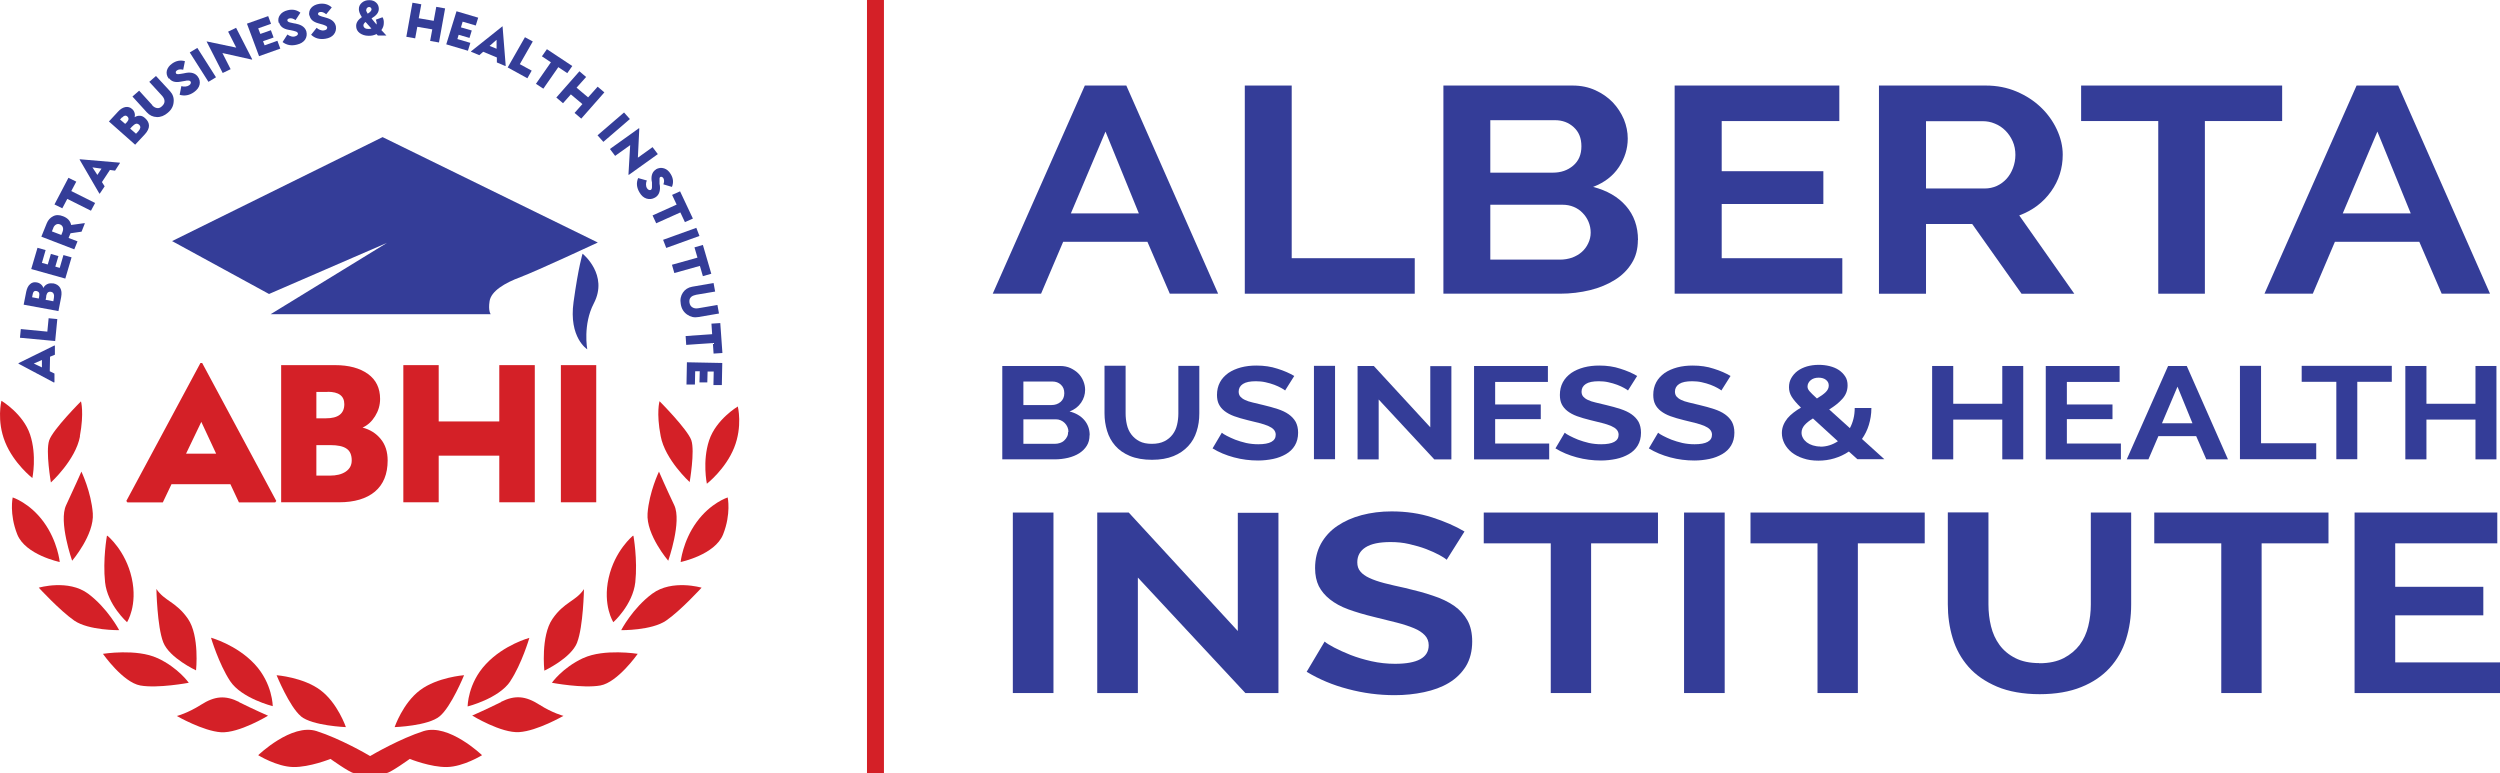
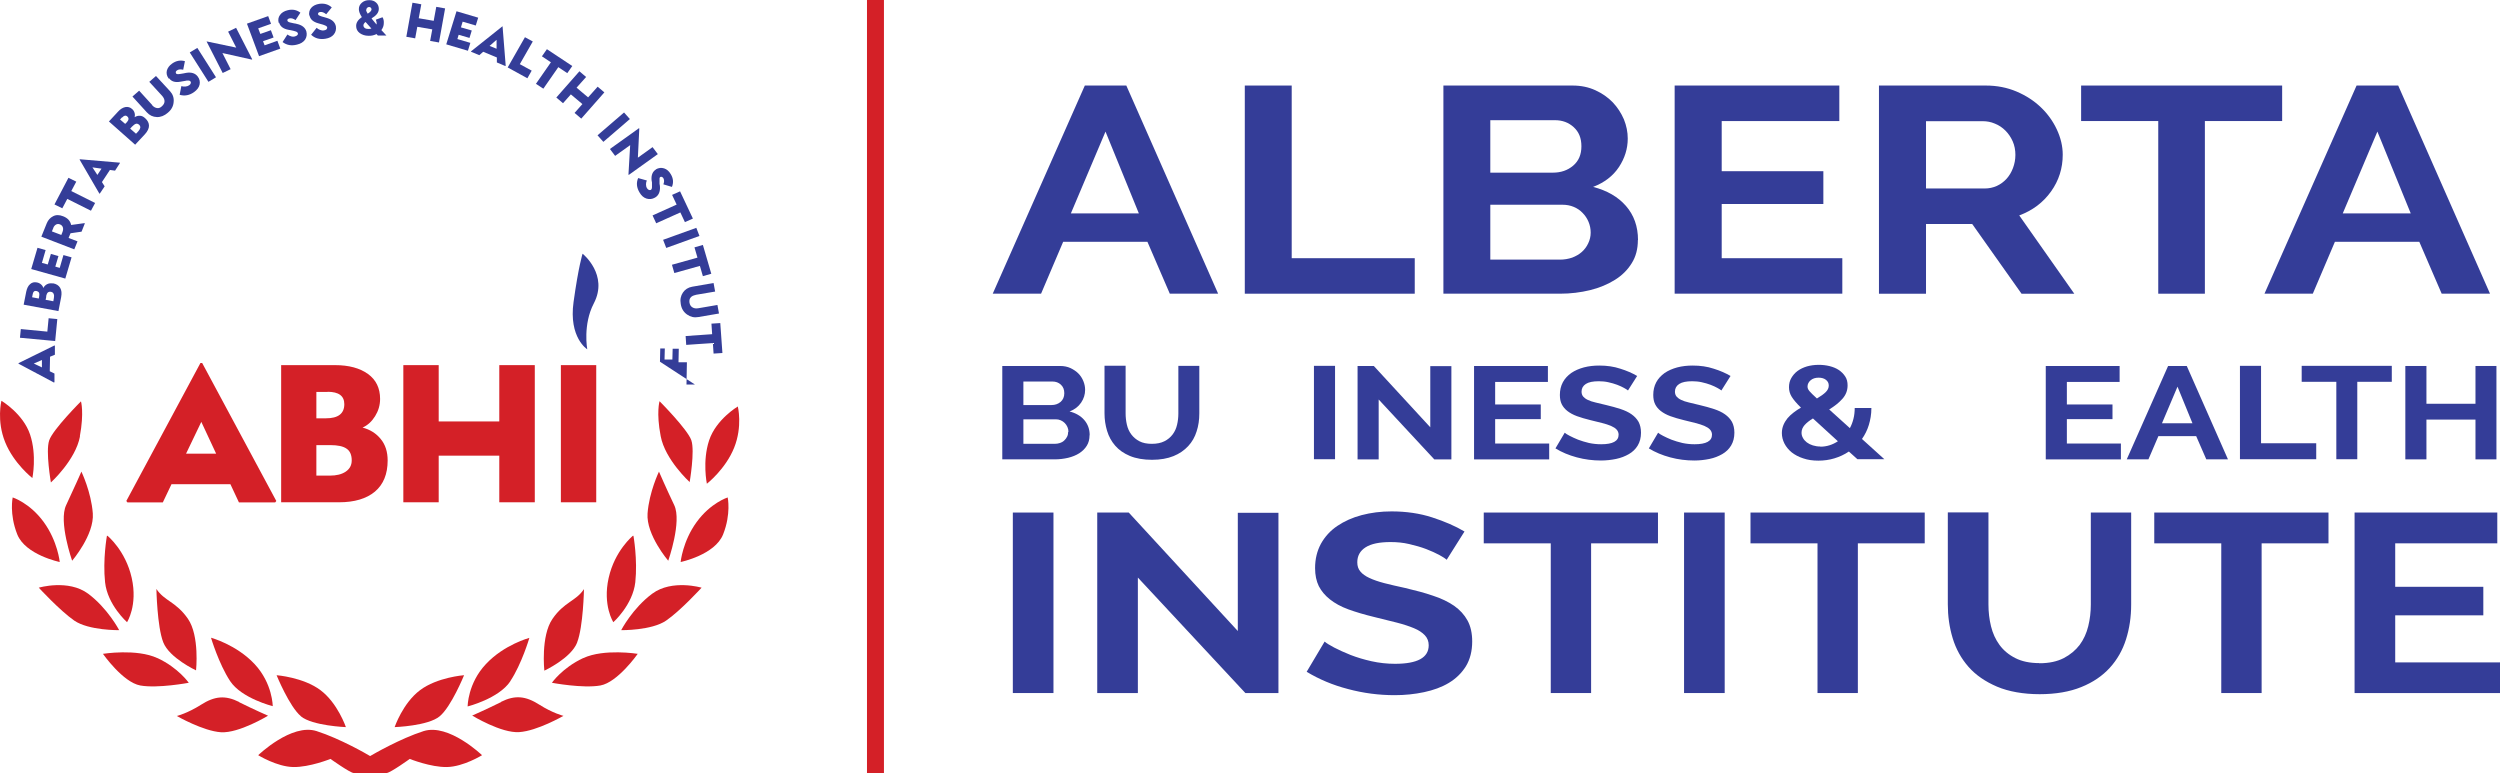
<svg xmlns="http://www.w3.org/2000/svg" id="Layer_1" data-name="Layer 1" viewBox="0 0 175.35 54.23" width="175.35" height="54.23">
  <defs>
    <style>
      .cls-1 {
        fill: #d42027;
      }

      .cls-2 {
        fill: #343d98;
      }
    </style>
  </defs>
  <g>
    <g>
      <g>
        <path class="cls-1" d="m29.71,51.28c-1.65.53-3.51,1.61-3.75,1.75-.23-.14-2.1-1.22-3.75-1.75-1.76-.57-4.1,1.69-4.1,1.69,0,0,1.31.81,2.46.83,1.15.02,2.61-.57,2.61-.57,0,0,1.33.95,1.62.99.27.03,1.05,0,1.16,0,.11,0,.89.03,1.16,0,.29-.03,1.62-.99,1.62-.99,0,0,1.46.59,2.61.57,1.15-.02,2.46-.83,2.46-.83,0,0-2.34-2.25-4.1-1.69Z" />
        <path class="cls-1" d="m32.54,47.36s-1.87.14-3.08,1.05c-1.21.91-1.78,2.59-1.78,2.59,0,0,2.35-.08,3.16-.76.81-.67,1.71-2.88,1.71-2.88Z" />
        <path class="cls-1" d="m35.15,49.24c-.98.49-2.03.95-2.03.95,0,0,2.04,1.25,3.3,1.16,1.26-.08,3.1-1.14,3.1-1.14,0,0-.74-.18-1.7-.79-.96-.61-1.7-.68-2.68-.19Z" />
        <path class="cls-1" d="m40.9,46.16c-1.46.68-2.19,1.73-2.19,1.73,0,0,2.17.41,3.4.19,1.22-.22,2.62-2.22,2.62-2.22,0,0-2.36-.38-3.82.3Z" />
        <path class="cls-1" d="m40.48,45.06c.43-1.1.48-3.74.48-3.74-.56.85-1.39.89-2.21,2.09-.83,1.2-.57,3.63-.57,3.63,0,0,1.87-.87,2.3-1.97Z" />
        <path class="cls-1" d="m44.56,40.84c.17-1.59-.13-3.26-.13-3.26h-.04s-1.27,1.03-1.7,2.96c-.43,1.93.33,3.1.33,3.1,0,0,1.36-1.21,1.54-2.8Z" />
        <path class="cls-1" d="m45.75,41.64c-1.39,1.03-2.18,2.56-2.18,2.56,0,0,2.13.03,3.15-.67s2.49-2.31,2.49-2.31c0,0-2.07-.61-3.46.42Z" />
        <path class="cls-1" d="m35.79,47.78c.81-1.22,1.34-3.04,1.34-3.04,0,0-1.77.47-3.05,1.84-1.28,1.36-1.28,2.97-1.28,2.97,0,0,2.18-.55,2.99-1.76Z" />
        <path class="cls-1" d="m47.29,35.43c-.55-1.15-1.07-2.35-1.07-2.35,0,0-.69,1.43-.8,2.93-.11,1.5,1.45,3.32,1.45,3.32,0,0,.97-2.75.42-3.9Z" />
        <path class="cls-1" d="m48.86,36.62c-.98,1.35-1.12,2.8-1.12,2.8,0,0,2.41-.5,2.98-1.94.57-1.44.32-2.59.32-2.59,0,0-1.2.38-2.18,1.73Z" />
        <path class="cls-1" d="m48.37,33.83s.38-2.19.12-2.95c-.26-.76-2.23-2.74-2.23-2.74,0,0-.24.8.08,2.45.31,1.66,2.04,3.23,2.04,3.23Z" />
        <path class="cls-1" d="m21.1,50.24c.81.67,3.16.76,3.16.76,0,0-.57-1.68-1.78-2.59-1.21-.91-3.08-1.05-3.08-1.05,0,0,.9,2.21,1.71,2.88Z" />
        <path class="cls-1" d="m16.78,49.24c-.98-.49-1.72-.42-2.68.19-.96.61-1.7.79-1.7.79,0,0,1.85,1.06,3.1,1.14,1.26.08,3.3-1.16,3.3-1.16,0,0-1.05-.46-2.03-.95Z" />
        <path class="cls-1" d="m11.04,46.16c-1.46-.68-3.82-.3-3.82-.3,0,0,1.4,2,2.62,2.22,1.22.22,3.4-.19,3.4-.19,0,0-.73-1.05-2.19-1.73Z" />
        <path class="cls-1" d="m13.75,47.03s.26-2.43-.57-3.63c-.83-1.2-1.65-1.24-2.21-2.09,0,0,.05,2.64.48,3.74s2.3,1.97,2.3,1.97Z" />
        <path class="cls-1" d="m8.91,43.64s.76-1.17.33-3.1c-.43-1.93-1.7-2.96-1.7-2.96h-.04s-.3,1.67-.13,3.26c.17,1.59,1.54,2.8,1.54,2.8Z" />
        <path class="cls-1" d="m8.36,44.2s-.8-1.53-2.18-2.56c-1.39-1.03-3.46-.42-3.46-.42,0,0,1.47,1.6,2.49,2.31,1.02.7,3.15.67,3.15.67Z" />
        <path class="cls-1" d="m19.13,49.54s0-1.6-1.28-2.97c-1.28-1.36-3.05-1.84-3.05-1.84,0,0,.54,1.82,1.34,3.04.81,1.22,2.99,1.76,2.99,1.76Z" />
        <path class="cls-1" d="m4.64,35.43c-.55,1.15.42,3.9.42,3.9,0,0,1.56-1.82,1.45-3.32-.11-1.5-.8-2.93-.8-2.93,0,0-.53,1.2-1.07,2.35Z" />
        <path class="cls-1" d="m3.07,36.62c-.98-1.35-2.18-1.73-2.18-1.73,0,0-.25,1.15.32,2.59s2.98,1.94,2.98,1.94c0,0-.14-1.45-1.12-2.8Z" />
        <path class="cls-1" d="m5.6,30.6c.31-1.66.08-2.45.08-2.45,0,0-1.98,1.98-2.23,2.74-.26.76.12,2.95.12,2.95,0,0,1.73-1.57,2.04-3.23Z" />
        <path class="cls-1" d="m2.27,33.53s.33-1.58-.16-3.05c-.49-1.47-2.01-2.37-2.01-2.37,0,0-.35,1.39.26,2.9.61,1.51,1.91,2.52,1.91,2.52Z" />
      </g>
      <g>
        <path class="cls-1" d="m14.05,25.46h.13l5.2,9.68-.08.1h-2.54l-.6-1.28h-4.13l-.61,1.28h-2.48l-.08-.1,5.2-9.68Zm.07,4.13l-1.07,2.23h2.11l-1.04-2.23Z" />
        <path class="cls-1" d="m27.19,32.3c0,.95-.3,1.68-.89,2.18-.6.5-1.44.75-2.52.75h-4.06v-9.62h3.78c.97,0,1.74.21,2.31.62.57.41.85,1,.85,1.75,0,.44-.12.84-.35,1.21-.23.37-.52.64-.88.8.53.14.96.41,1.28.81.32.39.48.89.48,1.5Zm-4.21-4.81h-.79v1.85h.68c.85,0,1.28-.33,1.28-.99,0-.58-.39-.87-1.17-.87Zm.19,3.73h-.98v2.14h.94c.47,0,.84-.09,1.12-.28.28-.19.42-.45.42-.79,0-.38-.12-.66-.36-.82-.24-.17-.62-.25-1.14-.25Z" />
        <path class="cls-1" d="m30.77,35.23h-2.48v-9.62h2.48v3.95h4.25v-3.95h2.49v9.62h-2.49v-3.27h-4.25v3.27Z" />
        <path class="cls-1" d="m41.82,35.23h-2.48v-9.62h2.48v9.62Z" />
      </g>
-       <path class="cls-2" d="m26.85,9.61l-14.78,7.3,6.8,3.71,8.28-3.59-8.17,5.01h15.44s-.19-.22-.08-.92c.11-.7,1.05-1.27,2.18-1.69,1.14-.43,5.41-2.42,5.41-2.42l-15.09-7.39Z" />
      <path class="cls-2" d="m40.87,17.8s1.83,1.47.78,3.48c-.78,1.49-.46,3.22-.46,3.22,0,0-1.31-.81-.96-3.32.35-2.52.63-3.38.63-3.38Z" />
      <g>
        <path class="cls-2" d="m1.3,25.5v-.03s2.52-1.24,2.52-1.24l.03.02v.63s-.34.14-.34.14l-.02,1.02.33.16v.61s-.04.02-.04.02l-2.48-1.32Zm1.07,0l.57.27v-.52s-.57.25-.57.25Z" />
        <path class="cls-2" d="m3.4,22.32l.62.06-.15,1.54-2.47-.23.06-.61,1.86.18.09-.93Z" />
        <path class="cls-2" d="m3.71,19.87c.24.04.41.15.51.32.1.17.12.38.07.65l-.19.98-2.44-.45.18-.91c.05-.23.13-.41.27-.53.13-.12.29-.16.48-.12.11.02.21.07.29.14.08.07.14.16.16.25.06-.12.15-.21.27-.27.12-.06.25-.07.4-.05Zm-1.42.79l-.04.19.47.09.03-.17c.04-.21-.02-.32-.19-.36-.15-.03-.24.05-.27.24Zm.96.13l-.05.24.54.1.04-.23c.02-.11.02-.21-.02-.29-.03-.08-.09-.12-.18-.14-.1-.02-.17,0-.23.05-.05.05-.09.14-.12.27Z" />
        <path class="cls-2" d="m4.45,17.89l.57.16-.44,1.49-2.39-.67.44-1.49.57.16-.26.9.41.11.22-.74.53.15-.22.74.31.09.26-.9Z" />
        <path class="cls-2" d="m5.44,16.92l-.23.57-2.31-.89.38-.94c.09-.22.24-.39.44-.49.2-.11.44-.11.71,0,.31.12.5.32.56.61l.94-.13.02.02-.23.58-.77.11-.02.04-.12.29.63.24Zm-1.7-.93l-.1.24.66.25.08-.2c.05-.12.06-.24.03-.33-.03-.1-.1-.17-.2-.21-.1-.04-.19-.04-.28.01-.08.05-.15.12-.19.23Z" />
        <path class="cls-2" d="m6.67,14.24l-.29.54-1.66-.83-.35.66-.55-.27.98-1.87.55.27-.35.66,1.66.83Z" />
        <path class="cls-2" d="m5.58,11.2l.02-.03,2.81.24v.03s-.34.53-.34.53l-.36-.05-.56.85.19.3-.34.51h-.03s-1.39-2.39-1.39-2.39Zm.91.55l.34.52.29-.44-.63-.09Z" />
        <path class="cls-2" d="m10.18,8.29c.18.16.27.34.27.53,0,.19-.1.39-.28.59l-.69.74-1.84-1.63.64-.69c.16-.18.33-.28.51-.32.18-.03.34.01.48.14.08.07.14.16.17.27.03.1.03.2,0,.3.12-.07.24-.11.37-.1.13,0,.25.06.37.17Zm-1.63-.05l-.13.14.36.31.12-.12c.14-.16.15-.29.03-.4-.11-.1-.23-.07-.36.07Zm.75.6l-.17.18.41.36.16-.17c.08-.09.12-.17.14-.25.01-.08-.02-.15-.08-.21-.07-.06-.15-.09-.22-.07-.07.02-.15.07-.24.17Z" />
        <path class="cls-2" d="m10.67,7.38c.11.12.22.18.34.2.12.02.24-.02.35-.13.12-.11.18-.22.18-.35,0-.13-.06-.25-.16-.37l-.91-.99.47-.41.99,1.07c.19.21.28.46.25.75-.02.29-.15.54-.4.75-.25.22-.51.32-.78.31-.28-.01-.51-.12-.7-.33l-1.01-1.11.47-.41.92,1.01Z" />
        <path class="cls-2" d="m11.83,5.51c-.13-.18-.17-.36-.13-.55.05-.19.17-.36.37-.5.28-.2.58-.26.9-.17l-.12.6c-.19-.04-.34-.03-.44.05-.04.03-.07.06-.08.1-.01.04,0,.07.02.11.01.03.05.05.11.05s.13,0,.22-.02l.18-.03c.05-.01.12-.02.2-.04.37-.06.64.03.81.26.13.17.17.36.13.56-.04.2-.18.38-.39.53-.32.23-.66.29-1.01.19l.12-.61c.09.03.18.04.29.03.1-.01.19-.04.26-.09.06-.04.1-.09.11-.14.02-.05.01-.09-.02-.13-.04-.05-.11-.07-.21-.06-.08,0-.13.01-.14.02l-.18.03-.17.03c-.37.07-.63-.01-.79-.23Z" />
        <path class="cls-2" d="m15.15,5.42l-.53.32-1.31-2.06.53-.32,1.31,2.06Z" />
        <path class="cls-2" d="m16.18,4.85l-.56.27-1.13-2.21h.03s2.05.43,2.05.43l-.57-1.12.56-.27,1.13,2.21-.03.02-2.06-.46.58,1.14Z" />
        <path class="cls-2" d="m19.46,2.87l.2.54-1.49.53-.85-2.28,1.49-.53.2.54-.9.32.15.39.74-.26.19.51-.74.26.11.29.9-.32Z" />
        <path class="cls-2" d="m19.55,1.61c-.06-.21-.03-.4.09-.56.11-.16.29-.27.53-.33.34-.09.64-.03.9.17l-.34.52c-.16-.11-.3-.15-.43-.12-.05.01-.09.03-.12.06-.03.03-.03.07-.02.1,0,.03.03.06.08.09s.12.04.21.06l.18.04c.05,0,.12.02.2.04.36.08.58.26.66.53.05.21.02.4-.09.57-.12.17-.31.29-.57.35-.39.1-.72.04-1.01-.18l.34-.53c.07.06.16.1.26.13.1.03.19.03.28,0,.07-.02.12-.05.16-.09.03-.04.05-.08.03-.13-.02-.06-.07-.1-.17-.13-.08-.02-.12-.03-.14-.04l-.18-.04-.17-.03c-.37-.07-.58-.24-.65-.5Z" />
        <path class="cls-2" d="m21.69,1.1c-.03-.22.01-.4.14-.55.13-.15.32-.24.56-.28.35-.05.64.03.88.25l-.39.48c-.15-.12-.29-.18-.42-.16-.05,0-.09.03-.12.05-.03.03-.04.06-.03.1,0,.03.02.07.07.09.05.03.12.05.2.08l.18.05c.05.01.12.03.2.06.35.11.55.31.6.59.03.21-.02.4-.15.56-.13.16-.33.26-.6.3-.39.06-.72-.03-.99-.28l.39-.49c.06.06.15.12.24.15.1.04.19.05.28.03.07-.01.13-.03.17-.07.04-.04.05-.08.05-.13,0-.06-.06-.11-.16-.15-.07-.03-.12-.04-.13-.05l-.18-.05-.17-.05c-.36-.1-.56-.29-.6-.56Z" />
        <path class="cls-2" d="m27.1,2.49h-.6s-.04-.05-.09-.1c-.17.08-.35.13-.56.12-.25,0-.45-.07-.62-.19-.17-.13-.25-.29-.25-.5,0-.24.14-.44.4-.62-.14-.21-.21-.4-.21-.56,0-.18.07-.33.21-.45.14-.12.31-.18.52-.18.2,0,.37.06.49.18.12.11.18.26.18.43,0,.13-.05.26-.13.36-.09.11-.21.21-.38.31,0,0,.02.02.03.04.02.02.03.03.03.04l.29.35s.01-.05.01-.08c0-.08-.02-.16-.06-.26l.47-.17c.07.11.1.25.09.41,0,.18-.06.34-.17.49l.35.38Zm-1.61-.71c0,.07.03.13.09.18.06.05.15.07.25.07.08,0,.15,0,.22-.03-.07-.07-.15-.17-.26-.29-.03-.03-.07-.09-.15-.17-.1.08-.15.16-.15.24Zm.19-1.09c0,.07.04.16.11.27.18-.11.26-.21.27-.3,0-.05-.02-.09-.05-.12-.03-.03-.07-.05-.12-.05-.05,0-.1.02-.14.06-.04.04-.06.09-.06.15Z" />
        <path class="cls-2" d="m29.12,2.69l-.62-.11.43-2.39.62.11-.18.98,1.05.18.18-.98.62.11-.43,2.39-.62-.11.15-.81-1.05-.18-.15.81Z" />
        <path class="cls-2" d="m32.99,3.01l-.17.55-1.52-.45.72-2.32,1.52.45-.17.55-.92-.27-.12.4.76.22-.16.52-.76-.22-.09.3.92.27Z" />
        <path class="cls-2" d="m35.22,1.85h.03s.22,2.76.22,2.76l-.03.02-.59-.25v-.35s-.96-.4-.96-.4l-.27.24-.58-.24v-.03s2.18-1.74,2.18-1.74Zm-.41.96l-.47.41.49.2v-.62Z" />
        <path class="cls-2" d="m37.29,4.96l-.3.53-1.38-.76,1.21-2.12.55.3-.91,1.59.84.46Z" />
        <path class="cls-2" d="m38.11,6.22l-.52-.34,1.05-1.51-.63-.42.35-.5,1.78,1.18-.35.5-.63-.42-1.05,1.51Z" />
        <path class="cls-2" d="m39.49,7.24l-.47-.4,1.62-1.84.47.4-.67.75.81.68.67-.75.47.4-1.62,1.84-.47-.4.55-.62-.81-.68-.55.62Z" />
        <path class="cls-2" d="m42.32,9.95l-.41-.46,1.86-1.6.41.46-1.86,1.6Z" />
        <path class="cls-2" d="m43.15,10.94l-.37-.49,2.04-1.46.02.03-.1,2.04,1.03-.74.37.49-2.04,1.46-.02-.03.12-2.06-1.05.75Z" />
        <path class="cls-2" d="m46,11.88c.19-.11.39-.13.58-.07.19.06.35.2.47.41.18.3.2.59.08.89l-.6-.18c.07-.18.06-.32,0-.43-.03-.04-.06-.08-.1-.09-.04-.02-.07-.01-.11,0-.03.01-.05.04-.06.1,0,.05,0,.12,0,.21v.18c.02.05.02.12.03.2.02.36-.1.62-.35.76-.19.11-.39.13-.59.07-.2-.06-.37-.21-.5-.44-.2-.34-.23-.67-.09-1l.61.17c-.04.08-.06.17-.06.27,0,.1.02.19.07.27.04.06.08.1.13.12.05.02.09.02.14,0,.05-.03.08-.1.08-.2,0-.08,0-.12,0-.14v-.18s-.03-.17-.03-.17c-.03-.36.08-.61.32-.75Z" />
        <path class="cls-2" d="m46.03,15.67l-.26-.56,1.69-.76-.32-.68.56-.25.9,1.91-.56.25-.32-.68-1.69.76Z" />
        <path class="cls-2" d="m46.73,17.39l-.22-.57,2.33-.84.22.57-2.33.84Z" />
        <path class="cls-2" d="m47.3,19.16l-.17-.59,1.79-.5-.21-.72.59-.17.59,2.02-.59.17-.21-.72-1.79.5Z" />
        <path class="cls-2" d="m48.79,20.69c-.16.03-.28.09-.35.18-.08.09-.1.21-.08.36.03.16.1.27.21.33.11.07.25.09.41.06l1.34-.23.11.6-1.46.25c-.28.05-.54-.01-.78-.18-.24-.17-.39-.41-.44-.73-.06-.32,0-.59.15-.81.15-.22.37-.36.65-.41l1.5-.26.11.6-1.36.23Z" />
        <path class="cls-2" d="m48.13,24.18l-.04-.61,1.86-.13-.05-.74.62-.04.15,2.1-.62.04-.05-.74-1.86.13Z" />
-         <path class="cls-2" d="m48.74,26.97h-.59s.03-1.56.03-1.56l2.48.05-.03,1.55h-.59s.02-.95.02-.95h-.43s-.02.76-.02.76h-.55s.02-.78.02-.78h-.32s-.02.93-.02.93Z" />
+         <path class="cls-2" d="m48.74,26.97h-.59s.03-1.56.03-1.56h-.59s.02-.95.02-.95h-.43s-.02.76-.02.76h-.55s.02-.78.02-.78h-.32s-.02.93-.02.93Z" />
      </g>
    </g>
    <path class="cls-1" d="m49.58,33.93s-.33-1.58.16-3.05c.49-1.47,2.01-2.37,2.01-2.37,0,0,.35,1.39-.26,2.9-.61,1.51-1.91,2.52-1.91,2.52Z" />
  </g>
  <rect class="cls-1" x="60.81" y="0" width="1.19" height="54.22" />
  <g>
    <path class="cls-2" d="m76.09,6h2.91l6.44,14.6h-3.39l-1.57-3.64h-5.91l-1.55,3.64h-3.39l6.46-14.6Zm3.79,8.97l-2.34-5.74-2.43,5.74h4.77Z" />
    <path class="cls-2" d="m87.31,20.6V6h3.29v12.11h8.63v2.49h-11.93Z" />
    <path class="cls-2" d="m114.88,16.84c0,.62-.14,1.16-.43,1.62-.29.47-.68.86-1.18,1.17s-1.08.56-1.74.72c-.66.16-1.36.25-2.11.25h-8.18V6h9.06c.59,0,1.12.11,1.6.33s.88.5,1.22.85c.33.35.59.75.78,1.19.18.45.27.89.27,1.35,0,.71-.21,1.38-.62,2-.41.62-1.02,1.09-1.81,1.39.97.25,1.74.69,2.3,1.33.56.64.85,1.44.85,2.4Zm-10.35-8.41v3.68h4.39c.56,0,1.03-.16,1.42-.49s.58-.78.58-1.36-.18-1.01-.54-1.34c-.36-.33-.8-.49-1.32-.49h-4.53Zm7.04,7.88c0-.26-.05-.51-.15-.75-.1-.24-.24-.45-.42-.63-.17-.18-.38-.32-.62-.42-.24-.1-.5-.15-.79-.15h-5.06v3.85h4.89c.3,0,.58-.05.85-.14.26-.1.49-.23.68-.4.19-.17.34-.37.45-.61.11-.23.17-.48.17-.74Z" />
    <path class="cls-2" d="m129.22,18.11v2.49h-11.76V6h11.55v2.49h-8.25v3.52h7.13v2.3h-7.13v3.8h8.47Z" />
    <path class="cls-2" d="m131.79,20.6V6h7.49c.78,0,1.5.14,2.16.42.66.28,1.23.65,1.71,1.11s.85.98,1.12,1.56c.27.58.41,1.17.41,1.76,0,.95-.27,1.81-.82,2.58-.55.77-1.29,1.33-2.23,1.68l3.86,5.49h-3.7l-3.46-4.89h-3.24v4.89h-3.29Zm3.29-7.38h4.13c.3,0,.58-.06.85-.18.26-.12.49-.29.68-.5.19-.21.34-.46.45-.75.11-.29.17-.6.17-.93s-.06-.66-.19-.95c-.13-.29-.3-.54-.51-.75-.21-.21-.46-.38-.74-.49-.28-.12-.56-.17-.85-.17h-3.98v4.73Z" />
    <path class="cls-2" d="m160.06,8.49h-5.41v12.11h-3.27v-12.11h-5.41v-2.49h14.1v2.49Z" />
    <path class="cls-2" d="m165.3,6h2.91l6.44,14.6h-3.39l-1.57-3.64h-5.92l-1.55,3.64h-3.39l6.46-14.6Zm3.79,8.97l-2.34-5.74-2.43,5.74h4.77Z" />
    <path class="cls-2" d="m76.42,30.53c0,.28-.06.52-.19.73-.13.21-.3.38-.53.53-.22.14-.49.25-.78.32-.3.07-.61.11-.95.11h-3.67v-6.55h4.07c.26,0,.5.05.72.15.21.1.4.23.55.38s.27.34.35.54.12.4.12.6c0,.32-.09.62-.28.9-.19.28-.46.49-.81.62.43.11.78.31,1.03.6.25.29.38.64.38,1.07Zm-4.64-3.77v1.65h1.97c.25,0,.46-.07.64-.22.17-.15.26-.35.26-.61s-.08-.45-.24-.6c-.16-.15-.36-.22-.59-.22h-2.03Zm3.16,3.53c0-.12-.02-.23-.07-.34-.05-.11-.11-.2-.19-.28-.08-.08-.17-.14-.28-.19-.11-.05-.22-.07-.35-.07h-2.27v1.72h2.19c.14,0,.26-.02.38-.06.12-.04.22-.1.3-.18.09-.08.15-.17.2-.27.05-.1.07-.22.07-.33Z" />
    <path class="cls-2" d="m80.79,31.13c.35,0,.64-.06.88-.18.24-.12.43-.28.58-.48s.25-.42.31-.68c.06-.25.09-.52.09-.79v-3.34h1.47v3.34c0,.45-.06.87-.19,1.26-.12.39-.32.74-.59,1.03-.27.29-.61.53-1.03.7-.42.17-.92.26-1.51.26s-1.12-.09-1.55-.27-.77-.42-1.03-.72c-.26-.3-.45-.64-.57-1.04s-.18-.8-.18-1.23v-3.34h1.48v3.34c0,.28.03.54.09.8.06.26.16.48.31.68.15.2.34.36.57.48.23.12.52.18.87.18Z" />
-     <path class="cls-2" d="m90.13,27.38c-.05-.04-.14-.1-.27-.17-.13-.07-.29-.15-.48-.22s-.39-.13-.62-.18c-.22-.05-.45-.07-.67-.07-.41,0-.71.06-.91.19-.2.13-.3.31-.3.54,0,.14.04.25.11.34.08.09.18.17.33.24.14.07.32.13.54.18s.47.11.75.18c.37.09.71.18,1.01.28.3.1.56.22.77.37.21.15.37.32.49.53.11.21.17.46.17.76,0,.35-.08.65-.23.9s-.36.45-.62.6c-.26.15-.56.27-.9.34s-.69.11-1.06.11c-.57,0-1.13-.07-1.69-.22s-1.06-.36-1.5-.63l.65-1.1c.06.06.18.13.35.22s.37.18.59.27c.23.09.48.16.76.23.28.06.56.09.86.09.81,0,1.22-.22,1.22-.67,0-.14-.05-.26-.14-.36-.09-.1-.22-.18-.4-.26-.17-.07-.38-.14-.62-.2-.24-.06-.51-.13-.81-.2-.36-.09-.68-.18-.95-.28s-.49-.22-.67-.36c-.18-.14-.31-.3-.4-.48-.09-.18-.13-.4-.13-.65,0-.33.07-.63.21-.89.14-.26.34-.47.59-.65.25-.17.55-.3.88-.39.34-.09.7-.13,1.08-.13.54,0,1.03.07,1.48.22.45.14.84.31,1.18.51l-.65,1.03Z" />
    <path class="cls-2" d="m92.16,32.21v-6.55h1.48v6.55h-1.48Z" />
    <path class="cls-2" d="m96.7,28.02v4.2h-1.48v-6.55h1.14l3.96,4.3v-4.29h1.48v6.54h-1.2l-3.9-4.2Z" />
    <path class="cls-2" d="m108.66,31.1v1.12h-5.27v-6.55h5.18v1.12h-3.7v1.58h3.2v1.03h-3.2v1.71h3.8Z" />
    <path class="cls-2" d="m114.18,27.38c-.05-.04-.14-.1-.27-.17-.13-.07-.29-.15-.48-.22s-.39-.13-.62-.18c-.22-.05-.45-.07-.67-.07-.41,0-.71.06-.91.19-.2.13-.3.31-.3.54,0,.14.04.25.11.34.08.09.18.17.33.24.14.07.32.13.54.18s.47.11.75.18c.37.09.71.18,1.01.28.3.1.56.22.77.37.21.15.37.32.49.53.11.21.17.46.17.76,0,.35-.08.65-.23.9s-.36.45-.62.6c-.26.15-.56.27-.9.34s-.69.11-1.06.11c-.57,0-1.13-.07-1.69-.22s-1.06-.36-1.5-.63l.65-1.1c.06.06.18.13.35.22s.37.18.59.27c.23.09.48.16.76.23.28.06.56.09.86.09.81,0,1.22-.22,1.22-.67,0-.14-.05-.26-.14-.36-.09-.1-.22-.18-.4-.26-.17-.07-.38-.14-.62-.2-.24-.06-.51-.13-.81-.2-.36-.09-.68-.18-.95-.28s-.49-.22-.67-.36c-.18-.14-.31-.3-.4-.48-.09-.18-.13-.4-.13-.65,0-.33.07-.63.21-.89.14-.26.34-.47.59-.65.25-.17.55-.3.88-.39.34-.09.7-.13,1.08-.13.54,0,1.03.07,1.48.22.45.14.84.31,1.18.51l-.65,1.03Z" />
    <path class="cls-2" d="m120.73,27.38c-.05-.04-.14-.1-.27-.17-.13-.07-.29-.15-.48-.22s-.39-.13-.62-.18c-.22-.05-.45-.07-.67-.07-.41,0-.71.06-.91.19-.2.13-.3.31-.3.54,0,.14.04.25.11.34.08.09.18.17.33.24.14.07.32.13.54.18s.47.11.75.18c.37.09.71.18,1.01.28.3.1.56.22.77.37.21.15.37.32.49.53.11.21.17.46.17.76,0,.35-.08.65-.23.9s-.36.45-.62.6c-.26.15-.56.27-.9.34s-.69.11-1.06.11c-.57,0-1.13-.07-1.69-.22s-1.06-.36-1.5-.63l.65-1.1c.06.06.18.13.35.22s.37.18.59.27c.23.09.48.16.76.23.28.06.56.09.86.09.81,0,1.22-.22,1.22-.67,0-.14-.05-.26-.14-.36-.09-.1-.22-.18-.4-.26-.17-.07-.38-.14-.62-.2-.24-.06-.51-.13-.81-.2-.36-.09-.68-.18-.95-.28s-.49-.22-.67-.36c-.18-.14-.31-.3-.4-.48-.09-.18-.13-.4-.13-.65,0-.33.07-.63.21-.89.14-.26.34-.47.59-.65.25-.17.55-.3.88-.39.34-.09.7-.13,1.08-.13.54,0,1.03.07,1.48.22.45.14.84.31,1.18.51l-.65,1.03Z" />
    <path class="cls-2" d="m130.28,32.21l-.6-.54c-.31.21-.65.37-1.02.48-.36.11-.74.16-1.12.16s-.75-.05-1.06-.16c-.32-.1-.59-.25-.81-.42-.22-.18-.39-.39-.51-.62-.12-.24-.18-.48-.18-.74,0-.2.04-.39.11-.56s.17-.33.29-.48c.12-.14.27-.28.43-.4.16-.12.33-.24.51-.34-.31-.3-.52-.55-.65-.76s-.19-.43-.19-.67.05-.45.16-.64c.11-.19.25-.36.44-.5.19-.14.4-.24.66-.32.25-.07.53-.11.83-.11.26,0,.52.03.76.09.24.06.46.15.64.27s.33.27.45.45.17.39.17.63c0,.36-.12.67-.36.94-.24.27-.55.52-.93.75l1.45,1.31c.11-.2.19-.41.25-.65.06-.23.09-.49.09-.76h1.17c0,.44-.07.83-.18,1.19-.11.36-.27.68-.48.98l1.57,1.42h-1.88Zm-2.6-.88c.44,0,.85-.13,1.23-.38l-1.75-1.6c-.25.15-.45.31-.59.47-.14.16-.21.34-.21.53,0,.13.03.25.1.37.06.12.16.22.27.31.12.09.26.16.42.21.16.05.34.08.54.08Zm-.9-4.22c0,.06.01.11.03.16.02.05.06.11.11.17s.12.13.2.21c.08.08.19.18.32.3.27-.16.48-.31.62-.45.14-.14.21-.29.21-.46s-.07-.3-.2-.4c-.13-.1-.3-.15-.51-.15-.23,0-.42.06-.56.18s-.22.27-.22.44Z" />
-     <path class="cls-2" d="m141.91,25.67v6.55h-1.47v-2.79h-3.44v2.79h-1.48v-6.55h1.48v2.65h3.44v-2.65h1.47Z" />
    <path class="cls-2" d="m148.76,31.1v1.12h-5.27v-6.55h5.18v1.12h-3.7v1.58h3.2v1.03h-3.2v1.71h3.8Z" />
    <path class="cls-2" d="m152.08,25.67h1.3l2.89,6.55h-1.52l-.71-1.63h-2.65l-.7,1.63h-1.52l2.9-6.55Zm1.7,4.02l-1.05-2.57-1.09,2.57h2.14Z" />
    <path class="cls-2" d="m157.11,32.21v-6.55h1.48v5.43h3.87v1.12h-5.35Z" />
    <path class="cls-2" d="m167.77,26.78h-2.43v5.43h-1.47v-5.43h-2.43v-1.12h6.32v1.12Z" />
    <path class="cls-2" d="m175.1,25.67v6.55h-1.47v-2.79h-3.44v2.79h-1.48v-6.55h1.48v2.65h3.44v-2.65h1.47Z" />
    <path class="cls-2" d="m71.04,48.61v-12.66h2.85v12.66h-2.85Z" />
    <path class="cls-2" d="m79.81,40.5v8.11h-2.85v-12.66h2.21l7.65,8.31v-8.29h2.85v12.64h-2.32l-7.55-8.11Z" />
    <path class="cls-2" d="m101.49,39.27c-.1-.08-.27-.2-.53-.34-.26-.14-.57-.28-.93-.42-.37-.14-.76-.25-1.19-.35-.43-.1-.86-.14-1.3-.14-.79,0-1.37.12-1.76.37-.39.25-.58.6-.58,1.05,0,.26.07.48.22.65.14.17.35.32.63.45.28.13.62.25,1.04.36.42.11.91.22,1.46.34.72.17,1.37.34,1.95.54.59.19,1.08.43,1.49.71.41.29.72.63.94,1.03.22.4.33.89.33,1.47,0,.68-.15,1.26-.44,1.74-.3.48-.7.87-1.2,1.17-.5.3-1.08.51-1.74.65-.66.14-1.34.21-2.06.21-1.1,0-2.19-.14-3.27-.43-1.08-.28-2.04-.69-2.9-1.21l1.26-2.12c.12.11.35.25.67.42.32.17.71.34,1.15.52.44.17.93.32,1.47.44.54.12,1.09.18,1.65.18,1.57,0,2.36-.43,2.36-1.3,0-.27-.09-.51-.27-.7-.18-.19-.43-.36-.77-.5s-.73-.27-1.2-.39c-.47-.12-.99-.25-1.57-.39-.7-.17-1.31-.35-1.83-.54s-.95-.43-1.29-.7-.6-.58-.78-.93c-.17-.35-.26-.77-.26-1.26,0-.64.14-1.21.41-1.71.28-.5.66-.92,1.15-1.25.49-.33,1.06-.59,1.71-.76.65-.17,1.34-.26,2.09-.26,1.03,0,1.99.14,2.85.42.87.28,1.63.61,2.27.99l-1.26,2Z" />
    <path class="cls-2" d="m116.3,38.11h-4.7v10.5h-2.83v-10.5h-4.7v-2.16h12.22v2.16Z" />
    <path class="cls-2" d="m118.12,48.61v-12.66h2.85v12.66h-2.85Z" />
    <path class="cls-2" d="m135.01,38.11h-4.7v10.5h-2.83v-10.5h-4.7v-2.16h12.22v2.16Z" />
    <path class="cls-2" d="m143.04,46.52c.68,0,1.24-.12,1.71-.36.46-.24.83-.55,1.12-.93.28-.38.48-.82.6-1.31.12-.49.18-1,.18-1.52v-6.45h2.83v6.45c0,.87-.12,1.68-.36,2.44-.24.76-.62,1.43-1.14,2s-1.18,1.02-2,1.35c-.81.33-1.79.5-2.92.5s-2.17-.18-2.99-.53c-.82-.35-1.49-.81-2-1.39s-.88-1.25-1.11-2.01-.34-1.55-.34-2.37v-6.45h2.85v6.45c0,.54.06,1.05.18,1.54.12.49.32.93.6,1.31.28.38.65.69,1.11.92.45.23,1.01.35,1.68.35Z" />
    <path class="cls-2" d="m163.33,38.11h-4.7v10.5h-2.83v-10.5h-4.7v-2.16h12.22v2.16Z" />
    <path class="cls-2" d="m175.35,46.45v2.16h-10.2v-12.66h10.01v2.16h-7.16v3.05h6.18v2h-6.18v3.3h7.34Z" />
  </g>
</svg>